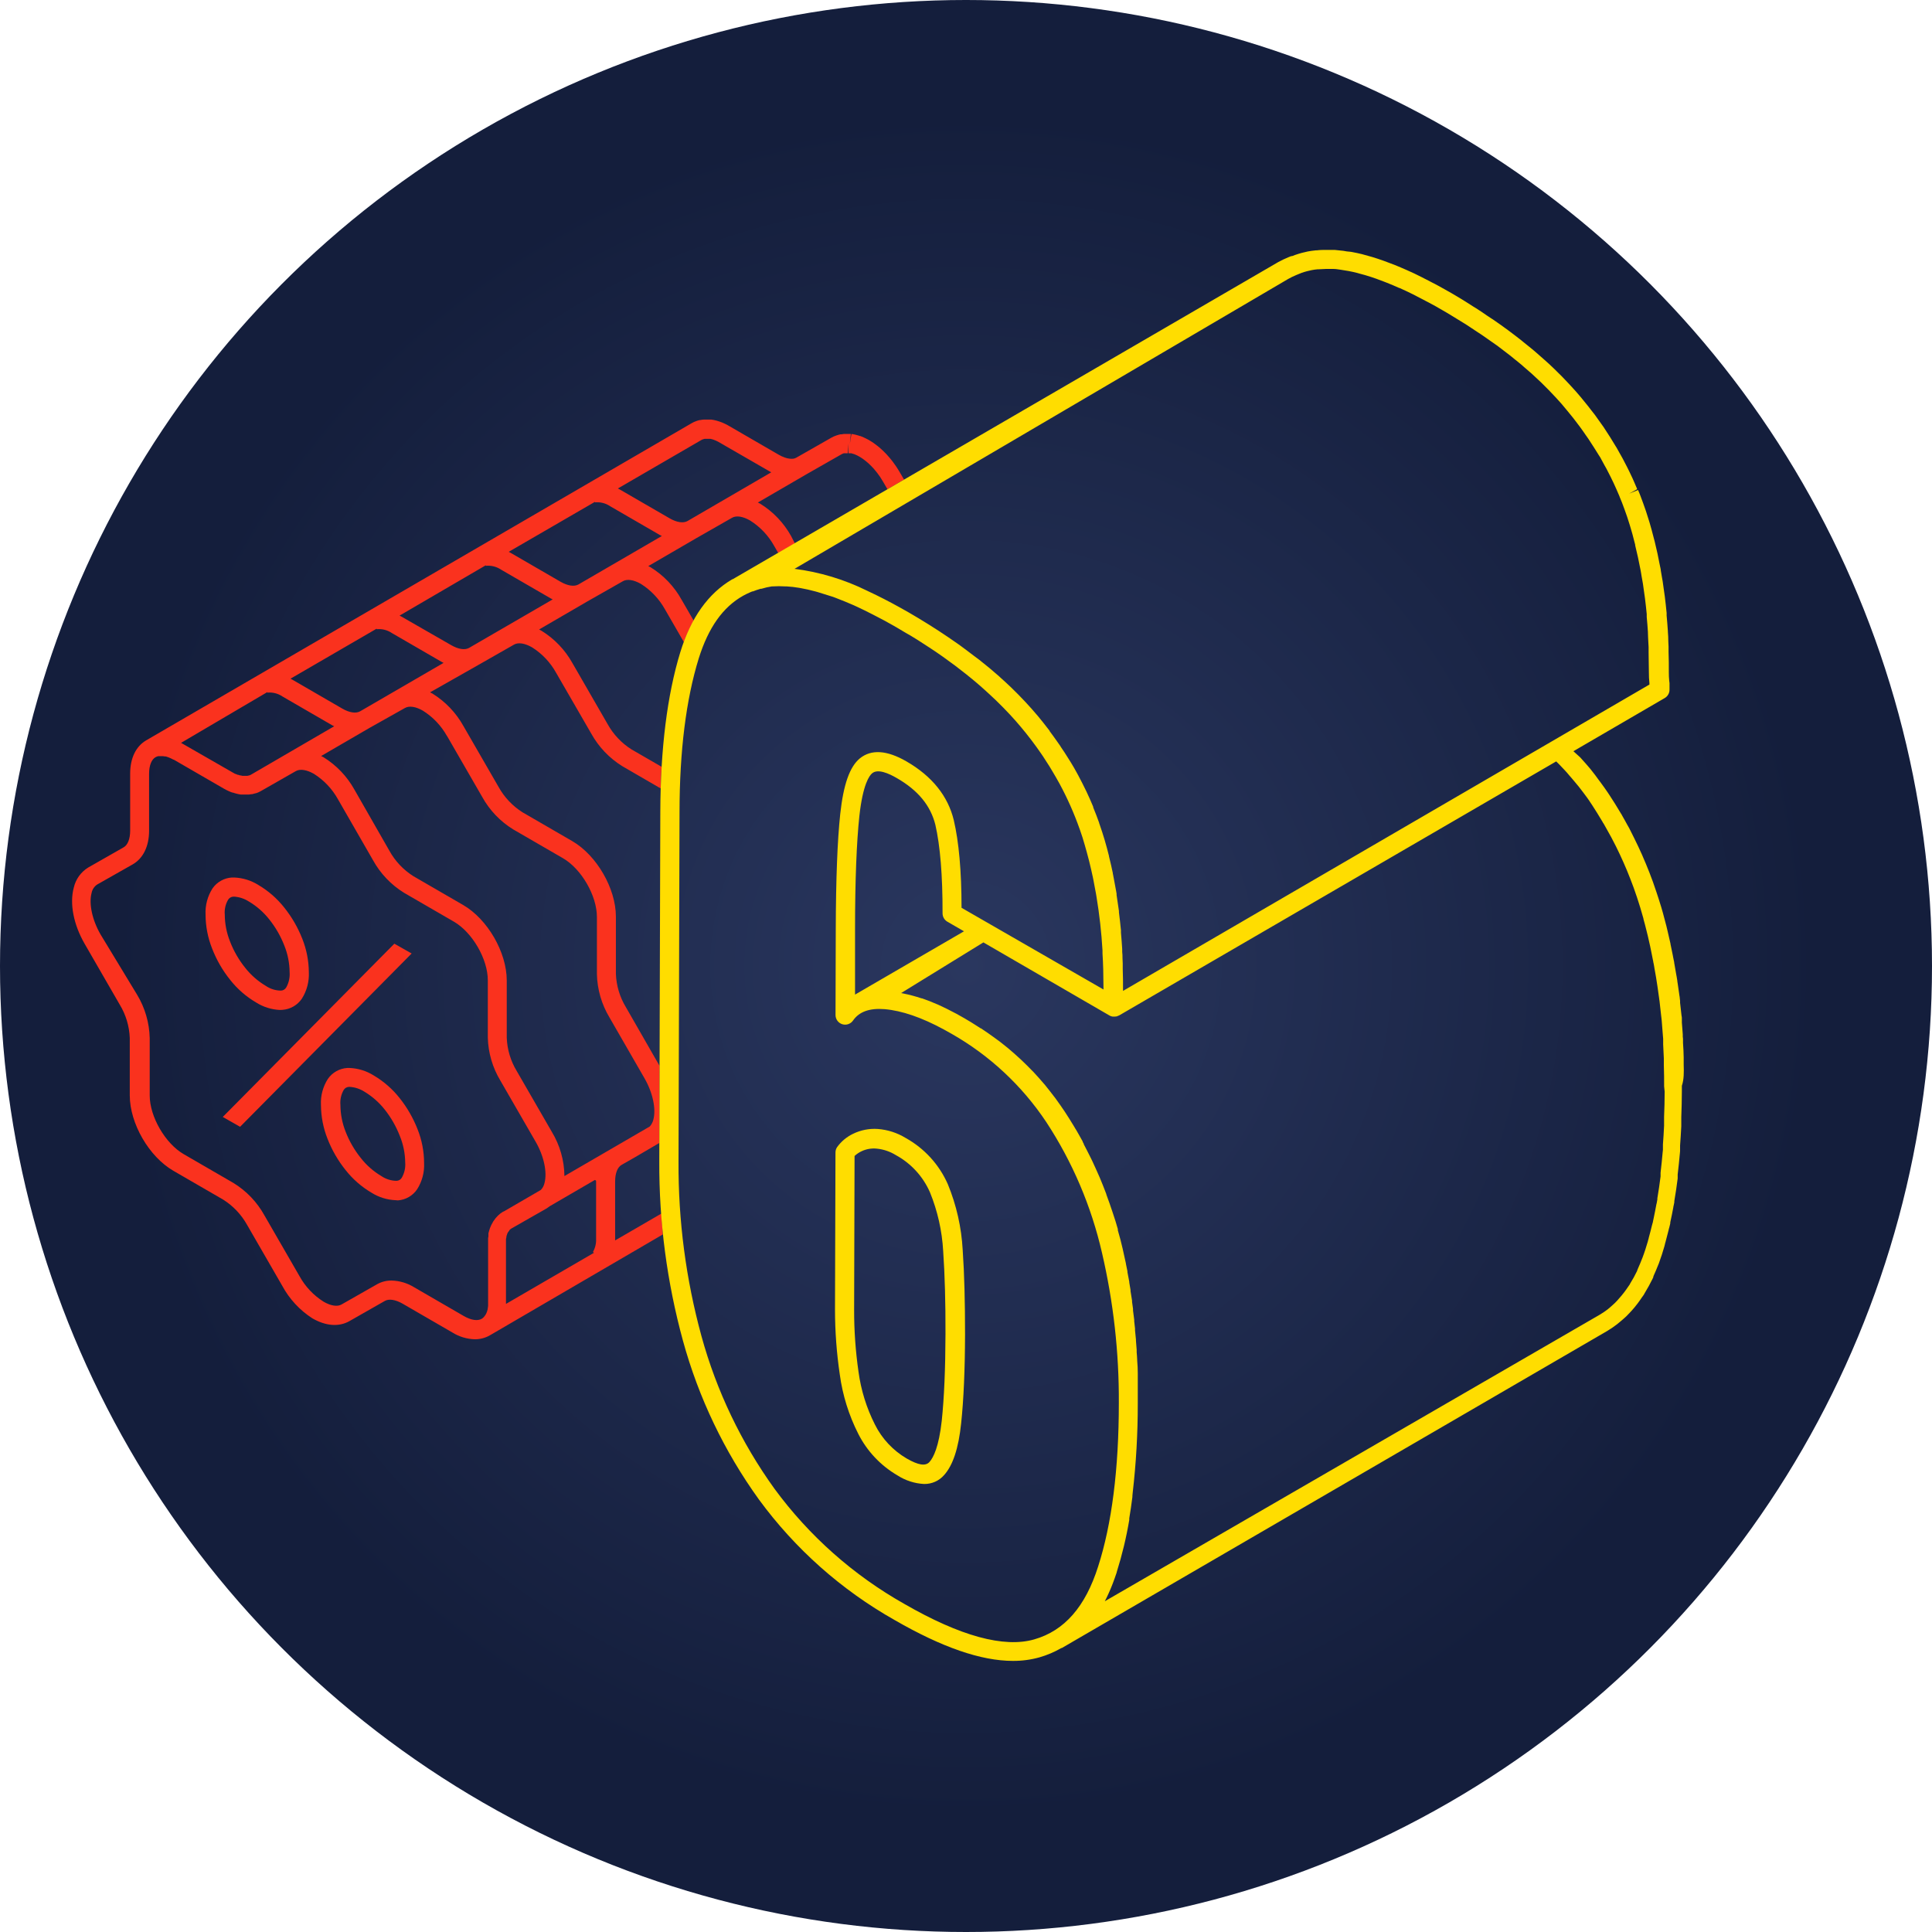
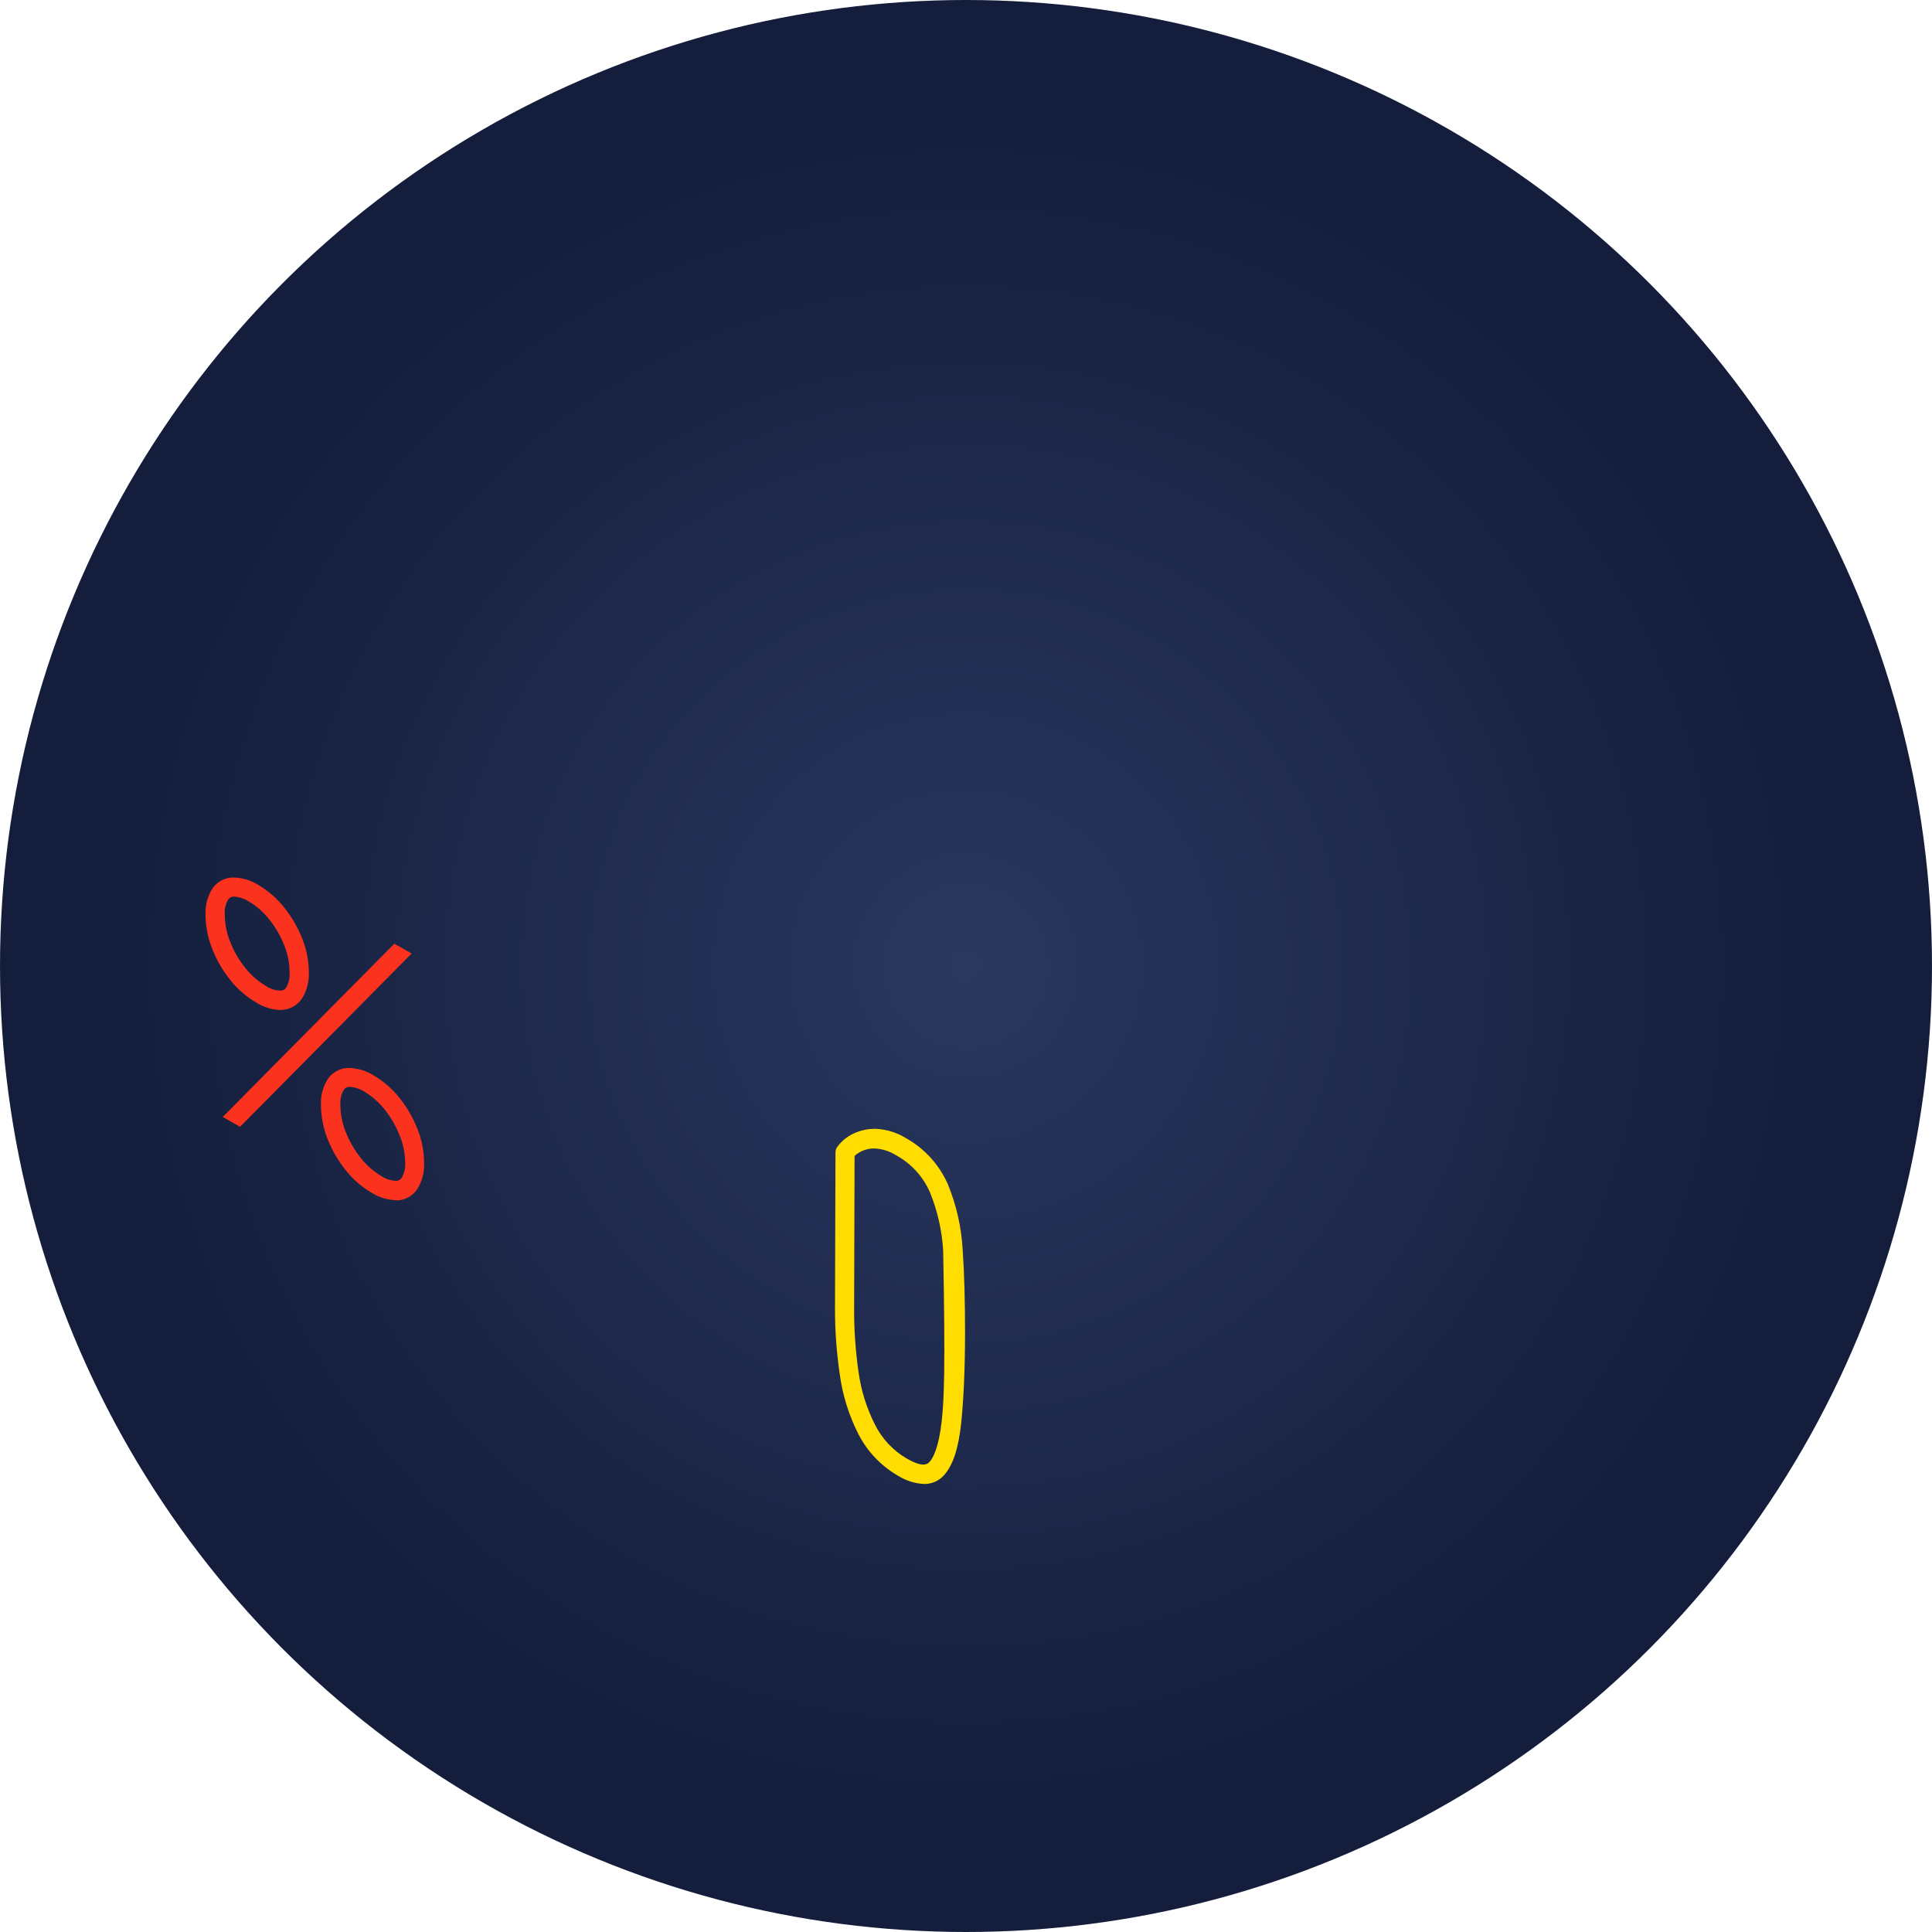
<svg xmlns="http://www.w3.org/2000/svg" width="402" height="402" viewBox="0 0 402 402" fill="none">
  <circle cx="201" cy="201" r="201" fill="url(#paint0_radial_474_5)" />
-   <path d="M137.622 252.509L127.992 258.099C127.992 257.989 127.992 257.879 127.992 257.759V245.839C127.992 244.129 128.492 242.839 129.362 242.369L132.062 240.829L137.182 237.829L137.232 221.769L130.232 209.569C128.961 207.474 128.245 205.089 128.152 202.639V190.729C128.152 184.869 124.152 177.969 119.082 175.019L108.722 169.019C106.635 167.698 104.916 165.871 103.722 163.709L96.422 151.059C94.884 148.295 92.663 145.971 89.972 144.309L89.482 144.059L99.622 138.309L106.972 134.119C107.852 133.619 109.212 133.839 110.712 134.699C112.799 136.012 114.519 137.832 115.712 139.989L123.022 152.639C124.556 155.408 126.773 157.739 129.462 159.409L137.462 164.049C137.512 162.519 137.582 161.049 137.662 159.549L131.412 155.939C129.325 154.623 127.605 152.799 126.412 150.639L119.112 137.979C117.574 135.218 115.353 132.897 112.662 131.239C112.502 131.139 112.342 131.069 112.172 130.979L122.272 125.109L129.622 120.929C130.502 120.429 131.862 120.639 133.362 121.499C135.447 122.815 137.166 124.634 138.362 126.789L142.302 133.609C142.867 132.074 143.552 130.586 144.352 129.159L141.822 124.789C140.291 122.023 138.073 119.699 135.382 118.039L134.892 117.789L144.992 111.919L152.332 107.729C153.212 107.229 154.582 107.439 156.082 108.309C158.166 109.621 159.886 111.437 161.082 113.589L161.942 115.089L165.402 113.089L164.622 111.559C163.088 108.796 160.871 106.471 158.182 104.809L157.692 104.559L167.792 98.689L175.142 94.499L175.452 94.359L175.622 94.309H175.732H175.922H176.402L176.542 92.309V94.309H176.622H176.852H177.102L177.342 94.379L177.552 94.449H177.602L177.822 94.529L178.072 94.639C178.165 94.672 178.255 94.713 178.342 94.759L178.602 94.899L178.872 95.049L179.152 95.219L179.442 95.409L179.732 95.619L180.032 95.849L180.122 95.919L180.352 96.109L180.672 96.379L180.982 96.679L181.282 96.969C181.31 97.007 181.344 97.041 181.382 97.069L181.482 97.189L181.582 97.279L181.862 97.589C181.952 97.699 182.042 97.799 182.122 97.909C182.202 98.019 182.312 98.139 182.402 98.249L182.622 98.529L182.702 98.649C182.842 98.829 182.982 99.019 183.112 99.209C183.332 99.549 183.552 99.889 183.732 100.209L183.792 100.309L184.652 101.799L188.112 99.799L187.212 98.249C186.962 97.819 186.692 97.399 186.422 96.989L185.912 96.279L185.852 96.189L185.552 95.799L185.212 95.379C185.092 95.239 184.982 95.099 184.862 94.979C184.742 94.859 184.632 94.709 184.522 94.589L184.382 94.439L184.262 94.319L184.152 94.209C184.025 94.069 183.895 93.939 183.762 93.819L183.352 93.439L182.942 93.079L182.612 92.809L182.522 92.739L182.112 92.429L181.712 92.139L181.302 91.869L180.942 91.649L180.812 91.569L180.512 91.409L180.122 91.209L179.722 91.019L179.322 90.849L178.982 90.719H178.912L178.512 90.589L178.072 90.469L177.632 90.369L177.162 90.299L176.842 92.299L177.032 90.299H176.932H176.672C176.506 90.289 176.339 90.289 176.172 90.299C175.972 90.299 175.762 90.299 175.562 90.299L175.112 90.369H175.062H174.892C174.61 90.426 174.333 90.503 174.062 90.599C173.715 90.709 173.38 90.853 173.062 91.029L165.712 95.219C165.528 95.323 165.329 95.397 165.122 95.439C164.847 95.475 164.568 95.475 164.292 95.439C163.95 95.4 163.615 95.319 163.292 95.199C162.862 95.047 162.447 94.856 162.052 94.629L151.692 88.629L151.392 88.459L150.992 88.249L150.582 88.059L150.192 87.889L149.802 87.749L149.372 87.609C149.235 87.56 149.095 87.52 148.952 87.489L148.522 87.389L148.022 87.309H147.742H147.542C147.376 87.299 147.209 87.299 147.042 87.309C146.832 87.294 146.622 87.294 146.412 87.309C146.182 87.309 145.962 87.359 145.742 87.399H145.622C145.373 87.449 145.129 87.52 144.892 87.609C144.543 87.727 144.208 87.881 143.892 88.069L30.382 154.069C28.262 155.329 27.092 157.769 27.082 160.939V172.849C27.082 174.559 26.572 175.849 25.702 176.319L18.352 180.509C17.598 180.972 16.944 181.581 16.428 182.301C15.913 183.02 15.547 183.836 15.352 184.699C14.452 188.019 15.302 192.389 17.622 196.399L24.922 209.049C26.194 211.145 26.909 213.53 27.002 215.979V227.909C27.002 233.769 31.002 240.669 36.072 243.609L46.432 249.609C48.518 250.923 50.238 252.742 51.432 254.899L58.732 267.549C60.214 270.295 62.368 272.621 64.992 274.309C67.792 275.929 70.532 276.129 72.712 274.889L80.062 270.699C80.932 270.199 82.292 270.409 83.802 271.279L94.162 277.279C95.559 278.145 97.16 278.624 98.802 278.669C99.892 278.676 100.964 278.397 101.912 277.859L137.912 256.859C137.832 255.449 137.712 253.979 137.622 252.509ZM93.022 153.149L100.322 165.799C101.851 168.575 104.073 170.908 106.772 172.569L117.132 178.569C120.982 180.789 124.212 186.389 124.202 190.799V202.699C124.278 205.875 125.177 208.976 126.812 211.699L134.072 224.309C135.822 227.309 136.552 230.749 135.942 232.989C135.815 233.515 135.557 234 135.192 234.399L117.442 244.709C117.409 241.463 116.504 238.286 114.822 235.509L107.522 222.859C106.249 220.761 105.533 218.372 105.442 215.919V204.009C105.442 198.149 101.442 191.249 96.372 188.309L86.012 182.309C83.922 180.991 82.202 179.164 81.012 176.999L73.752 164.309C72.218 161.545 70.001 159.221 67.312 157.559L66.822 157.309L76.922 151.439L84.272 147.309C85.152 146.809 86.522 147.019 88.012 147.889C90.092 149.194 91.808 151.004 93.002 153.149H93.022ZM145.932 91.559C146.032 91.498 146.14 91.451 146.252 91.419C146.371 91.369 146.495 91.332 146.622 91.309H146.832H147.542H147.782L148.012 91.359L148.252 91.419L148.492 91.499L148.742 91.599L148.992 91.699L149.242 91.819L149.512 91.959L160.092 98.059C160.212 98.139 160.342 98.209 160.472 98.279L143.062 108.409C142.182 108.909 140.822 108.709 139.332 107.849L128.962 101.849C128.832 101.769 128.692 101.709 128.562 101.639L145.932 91.559ZM123.792 104.419V104.529C124.907 104.418 126.025 104.701 126.952 105.329L137.312 111.329C137.442 111.409 137.572 111.459 137.712 111.529L120.362 121.609C119.482 122.109 118.112 121.899 116.622 121.039L106.262 115.039L105.852 114.819L123.792 104.419ZM101.082 117.619V117.729C102.195 117.62 103.312 117.899 104.242 118.519L114.602 124.519L115.002 124.719L97.622 134.799C96.742 135.309 95.372 135.099 93.882 134.239L83.552 128.309L83.142 128.089L101.082 117.619ZM78.372 130.809V130.929C79.486 130.809 80.606 131.089 81.532 131.719L91.892 137.719C92.022 137.799 92.162 137.859 92.292 137.929L74.942 147.999C74.062 148.499 72.702 148.299 71.202 147.429L60.842 141.429C60.712 141.349 60.572 141.289 60.442 141.219L78.372 130.809ZM55.622 144.009V144.119C56.733 144.007 57.849 144.29 58.772 144.919L69.132 150.919L69.532 151.119L52.172 161.219C52.063 161.276 51.949 161.323 51.832 161.359H51.762L51.482 161.429H51.372C51.259 161.44 51.145 161.44 51.032 161.429H50.912H50.572H50.442L50.092 161.349H49.962L49.572 161.219H49.462L49.022 161.029H48.952C48.8 160.959 48.653 160.879 48.512 160.789L38.062 154.789L37.672 154.569L55.622 144.009ZM104.712 252.089C103.905 252.578 103.221 253.245 102.712 254.039L102.642 254.129C102.492 254.372 102.355 254.622 102.232 254.879C102.205 254.931 102.181 254.984 102.162 255.039L101.952 255.529C101.879 255.716 101.819 255.906 101.772 256.099C101.716 256.27 101.669 256.444 101.632 256.619V256.769V256.829V256.979C101.632 256.979 101.632 257.089 101.632 257.109C101.632 257.129 101.632 257.429 101.562 257.599V257.829V257.889C101.558 257.946 101.558 258.003 101.562 258.059C101.553 258.212 101.553 258.366 101.562 258.519C101.562 258.679 101.562 258.829 101.562 259.019V270.939C101.562 271.169 101.562 271.399 101.562 271.619C101.562 271.619 101.562 271.679 101.562 271.709C101.562 271.899 101.512 272.089 101.482 272.269C101.477 272.306 101.477 272.343 101.482 272.379C101.416 272.685 101.318 272.983 101.192 273.269C101.175 273.319 101.151 273.366 101.122 273.409C101.033 273.572 100.929 273.726 100.812 273.869L100.692 274.029C100.614 274.111 100.53 274.188 100.442 274.259C100.383 274.311 100.319 274.358 100.252 274.399C99.372 274.909 98.012 274.699 96.502 273.829L86.142 267.829C84.737 266.967 83.13 266.491 81.482 266.449C80.41 266.434 79.353 266.707 78.422 267.239L71.062 271.429C70.192 271.929 68.822 271.719 67.332 270.849C65.246 269.536 63.526 267.716 62.332 265.559L55.032 252.909C53.503 250.136 51.281 247.807 48.582 246.149L38.222 240.149C34.382 237.929 31.142 232.329 31.152 227.919V215.999C31.076 212.824 30.177 209.722 28.542 206.999L20.932 194.449C19.192 191.449 18.452 188.029 19.062 185.789C19.129 185.434 19.268 185.096 19.469 184.795C19.67 184.494 19.929 184.237 20.232 184.039L27.622 179.849C29.772 178.619 31.012 176.099 31.022 172.909V160.999C31.022 159.299 31.522 157.999 32.392 157.539C32.559 157.449 32.737 157.381 32.922 157.339H33.092H33.222H33.522H33.622H33.922L34.232 157.389H34.422C34.532 157.389 34.632 157.449 34.742 157.479L34.962 157.549L35.382 157.719L35.562 157.799L36.092 158.069H36.162L46.532 164.069L46.832 164.229L47.222 164.439L47.612 164.619L48.002 164.789L48.372 164.919H48.462L48.802 165.029L49.232 165.149L49.672 165.249L50.132 165.329H50.342H50.462H50.632H51.742L52.322 165.249H52.412H52.472C52.547 165.235 52.62 165.215 52.692 165.189C52.886 165.153 53.076 165.103 53.262 165.039H53.322C53.638 164.932 53.942 164.794 54.232 164.629L61.572 160.439C62.452 159.949 63.822 160.159 65.322 161.019C67.407 162.335 69.126 164.154 70.322 166.309L77.622 178.999C79.154 181.773 81.375 184.105 84.072 185.769L94.432 191.769C98.282 193.989 101.522 199.589 101.502 203.999V215.909C101.586 219.069 102.489 222.153 104.122 224.859L111.422 237.509C113.172 240.509 113.902 243.939 113.292 246.179C113.172 246.708 112.913 247.194 112.542 247.589L104.782 252.099L104.712 252.089ZM124.032 245.829V257.749C124.079 258.716 123.85 259.677 123.372 260.519L123.602 260.669L105.282 271.309V270.979V259.059C105.282 258.859 105.282 258.679 105.282 258.489C105.278 258.466 105.278 258.442 105.282 258.419C105.282 258.259 105.282 258.099 105.282 257.949C105.282 257.799 105.282 257.869 105.282 257.819L105.372 257.419V257.279C105.372 257.149 105.452 257.029 105.502 256.909C105.5 256.876 105.5 256.843 105.502 256.809C105.531 256.726 105.568 256.645 105.612 256.569C105.649 256.489 105.692 256.412 105.742 256.339L105.912 256.139L105.972 256.049V255.989C106.104 255.838 106.259 255.71 106.432 255.609L113.762 251.429C113.973 251.294 114.177 251.147 114.372 250.989L123.762 245.529C124.042 245.599 124.032 245.709 124.032 245.829Z" fill="#FA321E" />
  <path d="M58.272 210.149C56.497 210.073 54.773 209.531 53.272 208.579C51.206 207.367 49.385 205.78 47.902 203.899C46.315 201.927 45.044 199.721 44.132 197.359C43.24 195.115 42.779 192.724 42.772 190.309C42.678 188.383 43.185 186.475 44.222 184.849C44.677 184.197 45.273 183.655 45.965 183.264C46.657 182.873 47.429 182.642 48.222 182.589C48.399 182.58 48.575 182.58 48.752 182.589C50.526 182.66 52.249 183.194 53.752 184.139C55.825 185.358 57.653 186.951 59.142 188.839C60.71 190.795 61.974 192.976 62.892 195.309C63.781 197.537 64.246 199.911 64.262 202.309C64.351 204.244 63.845 206.16 62.812 207.799C62.361 208.46 61.768 209.012 61.076 209.414C60.383 209.815 59.61 210.056 58.812 210.119L58.272 210.149ZM48.762 186.569H48.562C48.343 186.577 48.129 186.638 47.938 186.748C47.748 186.858 47.588 187.013 47.472 187.199C46.917 188.14 46.673 189.232 46.772 190.319C46.782 192.239 47.156 194.139 47.872 195.919C48.633 197.892 49.695 199.734 51.022 201.379C52.201 202.876 53.645 204.144 55.282 205.119C56.218 205.763 57.326 206.111 58.462 206.119C58.684 206.11 58.899 206.046 59.09 205.933C59.28 205.819 59.439 205.66 59.552 205.469C60.1 204.5 60.347 203.389 60.262 202.279C60.245 200.383 59.872 198.507 59.162 196.749C58.4 194.788 57.345 192.954 56.032 191.309C54.853 189.809 53.405 188.541 51.762 187.569C50.86 186.993 49.829 186.649 48.762 186.569Z" fill="#FA321E" />
  <path d="M82.282 249.729C80.507 249.65 78.784 249.109 77.282 248.159C75.222 246.944 73.404 245.357 71.922 243.479C70.336 241.505 69.061 239.299 68.142 236.939C67.261 234.71 66.799 232.336 66.782 229.939C66.679 228.012 67.186 226.101 68.232 224.479C68.687 223.827 69.283 223.285 69.975 222.894C70.667 222.503 71.439 222.272 72.232 222.219C72.405 222.21 72.579 222.21 72.752 222.219C74.525 222.292 76.249 222.826 77.752 223.769C79.823 224.99 81.65 226.584 83.142 228.469C84.708 230.432 85.969 232.62 86.882 234.959C87.773 237.186 88.235 239.561 88.242 241.959C88.341 243.894 87.838 245.812 86.802 247.449C86.355 248.113 85.762 248.667 85.069 249.069C84.376 249.471 83.601 249.71 82.802 249.769L82.282 249.729ZM72.762 226.149H72.622C72.401 226.155 72.185 226.216 71.993 226.326C71.801 226.436 71.639 226.591 71.522 226.779C70.979 227.724 70.738 228.813 70.832 229.899C70.843 231.817 71.213 233.717 71.922 235.499C72.69 237.47 73.756 239.311 75.082 240.959C76.255 242.458 77.696 243.726 79.332 244.699C80.269 245.34 81.376 245.688 82.512 245.699C82.734 245.692 82.95 245.629 83.141 245.515C83.332 245.401 83.49 245.241 83.602 245.049C84.156 244.082 84.404 242.97 84.312 241.859C84.29 239.953 83.903 238.069 83.172 236.309C82.407 234.346 81.352 232.509 80.042 230.859C78.857 229.364 77.41 228.097 75.772 227.119C74.865 226.551 73.83 226.218 72.762 226.149Z" fill="#FA321E" />
-   <path d="M197.222 246.409C195.426 242.326 192.342 238.944 188.442 236.779C186.678 235.702 184.683 235.061 182.622 234.909C180.861 234.792 179.099 235.136 177.512 235.909C176.193 236.539 175.052 237.487 174.192 238.669C173.964 239.002 173.842 239.396 173.842 239.799L173.742 272.529C173.747 277.044 174.081 281.553 174.742 286.019C175.323 290.304 176.618 294.462 178.572 298.319C180.403 301.942 183.244 304.957 186.752 306.999C188.406 308.063 190.308 308.677 192.272 308.779C193.062 308.794 193.847 308.635 194.569 308.314C195.291 307.992 195.934 307.516 196.452 306.919C198.252 304.919 199.452 301.389 199.992 296.139C200.512 291.259 200.782 285.029 200.802 277.639C200.802 271.009 200.662 265.099 200.312 260.079C200.055 255.382 199.01 250.761 197.222 246.409ZM195.952 295.649C195.352 301.039 194.232 303.269 193.402 304.199C192.572 305.129 191.032 304.839 188.682 303.489C185.83 301.829 183.526 299.372 182.052 296.419C180.304 292.97 179.148 289.251 178.632 285.419C178.016 281.15 177.712 276.842 177.722 272.529L177.812 240.529C178.253 240.12 178.756 239.782 179.302 239.529C180.27 239.08 181.34 238.897 182.402 238.999C183.821 239.136 185.19 239.598 186.402 240.349C189.562 242.07 192.06 244.793 193.502 248.089C195.088 251.982 196.018 256.112 196.252 260.309C196.592 265.229 196.752 271.039 196.732 277.579C196.712 284.819 196.452 290.909 195.952 295.649Z" fill="#FFDD00" />
-   <path d="M350.332 221.48V221.16V220.51V220.02C350.332 219.02 350.252 218.02 350.192 217.02V216.41C350.192 216.18 350.192 215.96 350.142 215.73V215.23C350.082 214.41 350.022 213.58 349.952 212.76V212.43C349.952 212.27 349.952 212.1 349.952 211.95C349.952 211.8 349.952 211.52 349.882 211.31L349.832 210.87C349.752 210.13 349.672 209.39 349.582 208.65V208.26L349.522 207.72C349.522 207.53 349.472 207.33 349.442 207.14L349.382 206.7C349.282 206.02 349.192 205.34 349.092 204.7L349.022 204.26C349.022 204.08 348.972 203.9 348.952 203.72C348.932 203.54 348.882 203.33 348.852 203.14L348.772 202.71C348.672 202.07 348.562 201.43 348.442 200.8L348.372 200.41C348.372 200.21 348.312 200.01 348.272 199.82C348.232 199.63 348.192 199.4 348.142 199.18L348.062 198.75C347.942 198.15 347.822 197.55 347.692 196.95L347.612 196.57C347.612 196.39 347.542 196.22 347.512 196.04C347.352 195.31 347.182 194.59 347.012 193.86C346.922 193.47 346.822 193.07 346.732 192.68C346.512 191.82 346.292 190.97 346.032 190.04L345.962 189.79C345.762 189.1 345.572 188.41 345.362 187.79C345.282 187.52 345.192 187.26 345.112 186.99L344.642 185.56C344.412 184.86 344.172 184.16 343.922 183.47L343.192 181.53C342.952 180.92 342.702 180.31 342.452 179.7L341.942 178.51L341.702 177.94C341.442 177.36 341.172 176.77 340.902 176.19L340.032 174.39C339.692 173.71 339.342 173.03 339.032 172.39L338.922 172.19C338.812 172 338.712 171.81 338.602 171.63L338.192 170.88C337.942 170.43 337.692 169.98 337.432 169.53C337.432 169.45 337.332 169.37 337.282 169.29L337.222 169.18C336.392 167.79 335.642 166.57 334.902 165.46L334.552 164.93C334.062 164.21 333.552 163.49 333.032 162.79L332.662 162.3L331.932 161.3C331.592 160.87 331.242 160.44 330.932 160.02L330.362 159.35L329.882 158.8C329.522 158.38 329.162 157.98 328.792 157.58L327.382 156.31L346.382 145.25C346.684 145.075 346.936 144.825 347.111 144.523C347.287 144.221 347.38 143.879 347.382 143.53V143.13C347.382 142.98 347.382 142.83 347.382 142.66C347.382 142.49 347.382 142.31 347.382 142.13L347.322 141.65C347.266 141.082 347.239 140.511 347.242 139.94C347.242 138.51 347.242 137.05 347.182 135.61V135.51C347.182 135.16 347.182 134.81 347.182 134.51L347.132 133.45C347.132 132.783 347.102 132.117 347.042 131.45C347.042 131.45 347.042 131.35 347.042 131.33C346.972 130.23 346.882 129.16 346.782 128.08V127.65C346.787 127.613 346.787 127.577 346.782 127.54C346.672 126.38 346.542 125.23 346.402 124.1L346.162 122.41C346.092 121.91 346.032 121.41 345.952 120.91L345.832 120.25C345.782 119.9 345.712 119.55 345.642 119.13L345.572 118.71C345.572 118.46 345.482 118.2 345.442 117.95L345.262 117.09L344.882 115.18C344.682 114.3 344.482 113.44 344.282 112.6L344.142 112.08C343.972 111.43 343.812 110.78 343.632 110.14C343.502 109.69 343.382 109.24 343.252 108.8L343.022 108.06C342.852 107.48 342.662 106.9 342.472 106.33L341.902 104.71C341.722 104.19 341.532 103.71 341.332 103.17C341.132 102.63 341.002 102.35 340.832 101.95L338.982 102.71L340.622 101.81V101.68C340.422 101.21 340.222 100.73 340.012 100.26C339.802 99.79 339.582 99.26 339.362 98.84L339.032 98.14L338.622 97.31C338.342 96.75 338.052 96.19 337.752 95.63L337.602 95.35C337.522 95.19 337.432 95.04 337.342 94.88L336.962 94.21C336.772 93.85 336.582 93.5 336.372 93.15C336.309 93.036 336.239 92.925 336.162 92.82L336.072 92.67C335.392 91.53 334.692 90.42 333.982 89.35L333.912 89.25L333.762 89.01L333.672 88.87L333.412 88.51L333.232 88.26C332.802 87.64 332.372 87.02 331.912 86.4L330.912 85.12L330.482 84.56C330.042 84.01 329.592 83.45 329.142 82.91L328.992 82.72C328.632 82.3 328.272 81.87 327.902 81.45C327.532 81.03 327.002 80.45 326.562 79.98L326.242 79.64C325.842 79.21 325.442 78.79 325.022 78.36C324.602 77.93 324.312 77.65 323.952 77.3L323.292 76.65C322.652 76.03 321.992 75.42 321.292 74.81L319.722 73.43L319.062 72.86L318.242 72.19L317.522 71.61C317.342 71.46 317.152 71.3 316.962 71.16L316.552 70.82C315.692 70.14 314.802 69.46 313.872 68.77L313.752 68.68C312.752 67.94 311.692 67.19 310.612 66.45L310.322 66.27C310.022 66.06 309.712 65.86 309.402 65.66L308.402 64.97L307.102 64.12L306.632 63.84C306.122 63.51 305.632 63.19 305.072 62.84L304.072 62.22L303.072 61.62L302.072 61.03C301.072 60.45 300.072 59.91 299.142 59.39L298.422 59.01L297.972 58.78L296.742 58.14L296.362 57.95C296.162 57.84 295.962 57.73 295.762 57.64C294.762 57.14 293.762 56.64 292.812 56.24C291.912 55.84 291.022 55.46 290.152 55.11L289.352 54.81L288.082 54.33L287.722 54.2C286.962 53.93 286.222 53.69 285.502 53.47L285.072 53.35L283.992 53.05L283.422 52.89C282.752 52.73 282.092 52.58 281.422 52.46L281.102 52.4L280.222 52.31C279.992 52.26 279.752 52.22 279.522 52.19C278.902 52.11 278.292 52.05 277.702 52H277.392H276.752H275.892C275.262 52 274.642 52 274.022 52.09H273.912H273.792C273.132 52.16 272.582 52.23 272.092 52.33C271.602 52.43 271.262 52.51 270.862 52.62C270.462 52.73 269.932 52.89 269.472 53.05L268.942 53.26L268.622 53.31L268.072 53.53C267.354 53.823 266.653 54.157 265.972 54.53L152.442 120.53C152.419 120.525 152.395 120.525 152.372 120.53C147.372 123.45 143.762 128.53 141.552 135.71C138.832 144.58 137.432 155.77 137.392 168.96L137.182 241.6C137.119 254.219 138.774 266.788 142.102 278.96C145.361 290.835 150.719 302.032 157.922 312.02C165.441 322.28 175.057 330.823 186.132 337.08C195.992 342.77 204.132 345.59 210.762 345.59C212.631 345.602 214.492 345.353 216.292 344.85C217.885 344.39 219.416 343.739 220.852 342.91H220.942L334.472 276.91C335.166 276.494 335.833 276.036 336.472 275.54C336.628 275.425 336.779 275.301 336.922 275.17L337.102 275.02C337.532 274.66 337.962 274.3 338.372 273.91L338.912 273.35L339.052 273.21C339.412 272.83 339.762 272.44 340.102 272.03C340.442 271.62 340.542 271.49 340.752 271.21C340.962 270.93 341.382 270.35 341.682 269.89L341.782 269.76C341.872 269.64 341.962 269.52 342.042 269.39C342.122 269.26 342.162 269.18 342.222 269.06C342.822 268.06 343.342 267.14 343.812 266.17C343.834 266.131 343.854 266.091 343.872 266.05C343.928 265.936 343.978 265.819 344.022 265.7V265.58C344.382 264.79 344.702 264.03 345.022 263.22L345.142 262.94C345.362 262.34 345.572 261.73 345.782 261.09C345.992 260.45 346.142 259.93 346.322 259.32C346.362 259.173 346.402 259.013 346.442 258.84C346.442 258.74 346.492 258.64 346.522 258.54C346.762 257.67 346.992 256.78 347.212 255.88C347.212 255.75 347.272 255.63 347.312 255.5C347.352 255.37 347.422 255.11 347.462 254.89C347.502 254.67 347.512 254.66 347.542 254.54V254.34C347.772 253.34 347.972 252.28 348.172 251.23C348.172 251.09 348.222 250.95 348.252 250.81C348.282 250.67 348.342 250.4 348.382 250.17V249.92C348.652 248.36 348.882 246.77 349.082 245.21C349.086 245.17 349.086 245.13 349.082 245.09C349.082 244.95 349.082 244.82 349.082 244.68V244.38C349.262 242.9 349.402 241.48 349.532 240.06L349.582 239.5C349.582 239.29 349.582 239.07 349.582 238.85V238.35C349.682 237.04 349.762 235.7 349.832 234.35V233.92C349.832 233.72 349.832 233.53 349.832 233.32C349.832 233.11 349.832 233 349.832 232.83V232.47C349.902 230.7 349.942 228.89 349.952 227.11V226.8C349.952 226.65 349.952 226.51 349.952 226.36V225.92C350.402 224.59 350.382 223.11 350.332 221.48ZM268.012 58.06C268.555 57.753 269.116 57.48 269.692 57.24L270.202 57.03L270.502 56.91C270.596 56.864 270.693 56.824 270.792 56.79C271.162 56.66 271.542 56.54 271.922 56.44C272.302 56.34 272.542 56.28 272.862 56.22C273.305 56.13 273.752 56.066 274.202 56.03H274.342H274.442C274.912 56.03 275.442 55.96 275.902 55.96C276.122 55.96 276.342 55.96 276.562 55.96H277.422C277.932 55.96 278.422 56.05 278.992 56.13L279.532 56.22L280.642 56.4C281.212 56.51 281.802 56.64 282.392 56.79L282.842 56.92L283.992 57.23L284.292 57.32C284.962 57.52 285.642 57.74 286.342 57.99L287.922 58.58L288.612 58.85C289.432 59.17 290.262 59.53 291.112 59.91H291.182C292.102 60.32 293.032 60.76 293.982 61.23L294.492 61.49L294.922 61.72L296.102 62.33L296.592 62.59L297.232 62.92C298.162 63.42 299.102 63.92 300.062 64.5L301.062 65.08L301.972 65.63L303.032 66.28L304.532 67.2L304.992 67.48C305.402 67.74 305.802 68.01 306.202 68.28L307.272 68.99C307.565 69.17 307.855 69.36 308.142 69.56L308.412 69.74C309.412 70.45 310.462 71.16 311.412 71.84C311.445 71.869 311.482 71.893 311.522 71.91L311.622 71.99C312.495 72.657 313.345 73.307 314.172 73.94L314.572 74.26L315.082 74.68L315.832 75.28L316.582 75.9C316.782 76.07 316.982 76.24 317.172 76.42L318.722 77.76C319.362 78.34 319.992 78.93 320.672 79.58L321.232 80.14C321.582 80.47 321.922 80.81 322.232 81.14C322.542 81.47 323.012 81.95 323.392 82.36L323.572 82.55L323.672 82.65C324.102 83.12 324.532 83.59 324.952 84.07L325.952 85.27L326.102 85.45L327.372 87.01C327.502 87.18 327.622 87.35 327.752 87.51L328.702 88.76C329.132 89.34 329.542 89.93 329.972 90.56L330.502 91.31C330.552 91.39 330.602 91.48 330.662 91.56C331.332 92.56 331.992 93.62 332.662 94.7L332.852 94.99L332.952 95.14L333.492 96.14L333.882 96.86L334.112 97.26L334.252 97.51C334.532 98.04 334.802 98.57 335.072 99.11L335.432 99.85L335.752 100.51C335.962 100.96 336.162 101.41 336.362 101.86C336.562 102.31 336.752 102.75 336.972 103.27L337.022 103.42C337.182 103.8 337.342 104.19 337.492 104.57C337.642 104.95 337.862 105.57 338.032 106.02L338.572 107.55C338.752 108.09 338.922 108.63 339.092 109.18L339.302 109.88C339.432 110.31 339.552 110.73 339.672 111.16C339.842 111.77 340.002 112.4 340.152 113.01L340.242 113.35V113.49C340.442 114.31 340.642 115.14 340.822 115.98L341.202 117.85C341.252 118.11 341.312 118.37 341.362 118.64L341.482 119.32L341.562 119.84L341.742 120.84L341.852 121.47C341.922 121.94 341.992 122.47 342.052 122.89L342.282 124.53C342.422 125.63 342.542 126.74 342.642 127.78C342.647 127.813 342.647 127.847 342.642 127.88V128.39C342.742 129.39 342.822 130.46 342.892 131.52C342.892 131.52 342.892 131.65 342.892 131.66C342.892 132.28 342.952 132.91 342.972 133.53L343.032 134.64C343.032 134.96 343.032 135.27 343.032 135.64V135.74C343.032 137.14 343.092 138.56 343.092 139.95C343.085 140.675 343.122 141.4 343.202 142.12C343.202 142.23 343.202 142.33 343.202 142.44L233.672 206.18C233.672 206.1 233.672 206.02 233.672 205.94C233.672 204.49 233.672 203.05 233.612 201.63C233.612 201.25 233.612 200.86 233.612 200.48L233.562 199.31C233.562 198.89 233.562 198.49 233.502 198.08C233.502 197.91 233.502 197.73 233.502 197.56C233.497 197.527 233.497 197.493 233.502 197.46C233.432 196.31 233.342 195.19 233.242 194.07V193.55C233.122 192.29 232.972 191.05 232.822 189.82V189.62C232.822 189.62 232.822 189.62 232.822 189.57L232.722 188.88C232.602 187.99 232.472 187.1 232.332 186.23V185.97L232.242 185.42L232.182 185.11C232.042 184.28 231.882 183.45 231.722 182.63L231.662 182.33C231.662 182.15 231.582 181.97 231.552 181.79V181.68C231.322 180.59 231.082 179.5 230.812 178.44L230.752 178.19V178.11C230.472 177 230.182 175.9 229.862 174.82C229.542 173.74 229.202 172.68 228.792 171.51L228.702 171.26V171.2C228.312 170.11 227.902 169.03 227.472 168V167.88C227.032 166.82 226.552 165.74 226.042 164.66L225.912 164.4C225.442 163.4 224.912 162.4 224.422 161.47C224.422 161.41 224.352 161.35 224.322 161.28L224.172 161L224.012 160.71C223.652 160.043 223.282 159.403 222.902 158.79L222.752 158.54L222.122 157.54C221.692 156.85 221.252 156.16 220.812 155.54L220.702 155.36L220.502 155.05L220.252 154.7L220.092 154.47C219.542 153.69 218.982 152.9 218.402 152.13V152.07L218.062 151.63C217.292 150.63 216.602 149.76 215.932 148.96C214.218 146.93 212.402 144.987 210.492 143.14L210.412 143.06L209.122 141.85C208.872 141.62 208.622 141.39 208.362 141.17L207.772 140.62L207.682 140.55C206.529 139.53 205.329 138.53 204.082 137.55L203.932 137.42L202.592 136.42L202.512 136.36C201.952 135.92 201.402 135.5 200.842 135.09L200.722 135.01C199.722 134.24 198.562 133.45 197.292 132.58C194.679 130.807 191.922 129.08 189.022 127.4L187.242 126.4C184.975 125.14 182.802 124.027 180.722 123.06L180.412 122.91C175.669 120.567 170.57 119.03 165.322 118.36L268.012 58.06ZM215.212 341.11C208.902 342.93 199.802 340.44 188.162 333.73C177.567 327.753 168.364 319.593 161.162 309.79C154.24 300.184 149.089 289.418 145.952 278C142.723 266.179 141.118 253.974 141.182 241.72L141.392 169.08C141.392 156.28 142.762 145.49 145.392 136.99C147.392 130.62 150.392 126.32 154.662 123.94C155.143 123.675 155.637 123.434 156.142 123.22L156.532 123.06H156.652C157.092 122.89 157.652 122.68 158.262 122.51H158.372H158.432C159.148 122.288 159.88 122.121 160.622 122.01H160.722H160.882C161.668 121.959 162.456 121.959 163.242 122.01H163.622C164.527 122.062 165.429 122.166 166.322 122.32L166.702 122.39C167.622 122.55 168.612 122.78 169.652 123.06L170.152 123.2C171.152 123.5 172.252 123.85 173.352 124.2L173.982 124.44C175.292 124.93 176.482 125.44 177.642 125.94L178.382 126.28L178.532 126.35C179.372 126.74 180.302 127.2 181.382 127.75L182.562 128.36C183.612 128.91 184.502 129.36 185.342 129.86L186.492 130.51C187.162 130.9 187.812 131.3 188.492 131.7L189.492 132.27C190.002 132.58 190.492 132.89 191.022 133.21C191.792 133.69 192.532 134.21 193.272 134.67L193.772 135L194.592 135.54L195.172 135.94L196.222 136.67C197.922 137.87 199.552 139.1 201.102 140.34L201.542 140.7L201.842 140.94C202.572 141.53 203.282 142.13 203.982 142.74L204.622 143.31L205.012 143.66L205.962 144.53C206.402 144.93 206.822 145.33 207.242 145.73L207.532 146.02C208.352 146.81 209.122 147.61 209.832 148.36L210.022 148.56L210.172 148.72C210.542 149.12 210.912 149.52 211.262 149.92C211.392 150.06 211.502 150.21 211.632 150.35L212.432 151.28C213.142 152.12 213.822 152.98 214.482 153.84L214.802 154.26C215.402 155.05 215.972 155.85 216.532 156.66L217.012 157.36C217.472 158.05 217.912 158.74 218.352 159.44L218.952 160.44C219.462 161.29 219.952 162.14 220.432 163.01C222.073 166.036 223.474 169.185 224.622 172.43L224.712 172.68C225.085 173.72 225.419 174.77 225.712 175.83C226.022 176.89 226.312 177.97 226.592 179.06L226.652 179.3C226.922 180.37 227.162 181.46 227.402 182.56L227.512 183.11C227.712 184.11 227.892 185.05 228.062 186.04L228.152 186.59C228.766 190.285 229.183 194.011 229.402 197.75C229.402 197.95 229.402 198.17 229.402 198.38C229.472 199.48 229.522 200.58 229.552 201.7C229.552 203.09 229.612 204.49 229.612 205.89L200.072 188.89C200.072 181.23 199.502 175.11 198.462 170.67C197.262 165.67 193.952 161.51 188.612 158.43C184.542 156.08 181.282 155.87 178.902 157.81C176.792 159.56 175.502 163.23 174.832 169.36C174.242 174.87 173.932 182.95 173.902 193.36L173.852 211.21C173.853 211.635 173.99 212.049 174.242 212.391C174.494 212.734 174.849 212.987 175.254 213.114C175.66 213.241 176.096 213.235 176.498 213.098C176.901 212.961 177.249 212.699 177.492 212.35C178.772 210.5 180.932 209.73 184.072 209.98C187.652 210.29 191.802 211.71 196.412 214.22C196.942 214.51 197.472 214.8 197.992 215.1C205.905 219.602 212.655 225.893 217.702 233.47C223.149 241.773 227.073 250.981 229.292 260.66C231.677 270.907 232.855 281.399 232.802 291.92C232.802 305.72 231.322 317.16 228.502 325.92C225.852 334.31 221.492 339.31 215.212 341.11ZM177.912 206.95V193.4C177.912 183.11 178.242 175.17 178.812 169.8C179.542 163.15 180.912 161.36 181.462 160.91C182.632 159.91 184.912 160.91 186.622 161.91C191.032 164.45 193.622 167.62 194.622 171.6C195.622 175.95 196.142 182.16 196.122 190.05C196.122 190.401 196.215 190.745 196.391 191.049C196.566 191.352 196.818 191.605 197.122 191.78L200.582 193.78L177.912 206.95ZM346.372 227.14C346.372 228.89 346.322 230.66 346.252 232.4V233.23C346.252 233.39 346.252 233.55 346.252 233.71C346.252 233.87 346.252 234.05 346.252 234.23C346.192 235.56 346.112 236.87 346.012 238.14V238.72C346.012 238.91 346.012 239.1 346.012 239.27L345.952 239.81C345.832 241.19 345.692 242.56 345.522 244C345.522 244.13 345.522 244.26 345.522 244.39V244.66C345.527 244.703 345.527 244.747 345.522 244.79C345.332 246.3 345.112 247.79 344.852 249.35V249.59L344.762 250.08C344.762 250.25 344.682 250.41 344.652 250.59C344.472 251.59 344.272 252.59 344.062 253.59L343.952 254.11C343.952 254.26 343.882 254.41 343.842 254.56C343.802 254.71 343.752 254.88 343.712 255.04C343.502 255.9 343.292 256.74 343.062 257.56C343.062 257.7 342.992 257.84 342.952 257.99C342.912 258.14 342.902 258.21 342.872 258.31L342.362 259.97C342.172 260.54 341.982 261.11 341.752 261.71L341.652 261.95C341.392 262.63 341.112 263.3 340.792 264.01C340.792 264.11 340.702 264.21 340.662 264.31V264.41L340.612 264.5C340.192 265.38 339.721 266.234 339.202 267.06L339.052 267.35C339.022 267.396 338.988 267.439 338.952 267.48C338.882 267.58 338.812 267.67 338.752 267.77C338.492 268.15 338.232 268.53 337.952 268.89C337.672 269.25 337.602 269.35 337.412 269.57C337.222 269.79 336.832 270.24 336.542 270.57L336.392 270.73L335.982 271.15C335.652 271.47 335.302 271.76 334.982 272.05L334.742 272.25L334.482 272.47C333.957 272.869 333.41 273.236 332.842 273.57L229.882 333.18L230.242 332.47C230.887 331.141 231.455 329.775 231.942 328.38L232.362 327.17C232.362 327.17 232.362 327.17 232.362 327.11C233.482 323.555 234.354 319.926 234.972 316.25C234.972 316.16 234.972 316.08 234.972 315.99C234.972 315.9 234.972 315.94 234.972 315.92C235.212 314.48 235.432 313 235.622 311.48C235.622 311.41 235.622 311.34 235.622 311.27L235.682 310.63C236.396 304.463 236.75 298.259 236.742 292.05V291.97C236.742 290.78 236.742 289.54 236.742 288.2C236.742 287.98 236.742 287.77 236.742 287.56V287.46V286.52V285.99C236.747 285.913 236.747 285.837 236.742 285.76C236.742 284.88 236.702 284 236.622 283.12V282.99C236.622 282.45 236.542 281.92 236.512 281.38V281.21C236.512 281.09 236.512 280.97 236.512 280.86L236.362 278.97C236.357 278.89 236.357 278.81 236.362 278.73C236.302 278.1 236.242 277.47 236.172 276.84C236.172 276.71 236.172 276.58 236.172 276.45C236.122 275.94 236.062 275.45 236.002 274.93V274.62C235.922 273.97 235.842 273.32 235.752 272.68C235.752 272.56 235.752 272.45 235.752 272.33C235.682 271.85 235.622 271.33 235.552 270.89C235.552 270.8 235.552 270.71 235.552 270.63C235.452 269.96 235.342 269.3 235.232 268.63C235.236 268.553 235.236 268.477 235.232 268.4C235.152 267.88 235.062 267.4 234.972 266.85V266.71C234.852 266.04 234.722 265.36 234.592 264.71V264.53C234.482 264.01 234.382 263.53 234.272 262.96V262.89C234.052 261.89 233.832 260.83 233.592 259.81C233.302 258.54 232.972 257.26 232.592 255.99V255.88V255.74C232.282 254.65 231.962 253.59 231.592 252.52L231.532 252.34L231.442 252.07L231.392 251.92C231.032 250.84 230.662 249.77 230.262 248.71L230.192 248.5V248.45L230.092 248.19C229.692 247.13 229.272 246.08 228.842 245.06L228.652 244.62C228.202 243.62 227.742 242.56 227.262 241.55L227.032 241.08C226.532 240.08 226.032 239.08 225.502 238.08V237.99L225.282 237.6V237.51L225.082 237.16C224.692 236.46 224.302 235.75 223.892 235.06L223.842 234.99C223.692 234.72 223.532 234.46 223.372 234.2C222.752 233.2 222.152 232.2 221.572 231.34C220.992 230.48 220.282 229.44 219.572 228.48L219.462 228.33L219.392 228.25C218.722 227.36 218.042 226.51 217.392 225.7L217.182 225.46C216.492 224.65 215.772 223.84 215.052 223.07L214.762 222.78C214.052 222.04 213.302 221.3 212.532 220.57L212.152 220.22C211.372 219.5 210.572 218.79 209.792 218.14L209.662 218.03L209.422 217.84C208.482 217.07 207.622 216.4 206.812 215.84C206.022 215.26 205.162 214.67 204.112 213.97H204.052L203.602 213.68C202.552 213 201.602 212.41 200.662 211.87C200.112 211.55 199.552 211.24 198.992 210.93C198.923 210.903 198.856 210.869 198.792 210.83C197.602 210.19 196.432 209.61 195.372 209.13L195.262 209.08C194.672 208.82 194.072 208.57 193.472 208.33L192.962 208.14L191.842 207.73H191.742C190.517 207.32 189.268 206.986 188.002 206.73L187.502 206.63L204.622 196.09L230.872 211.31C230.995 211.379 231.126 211.433 231.262 211.47C231.346 211.5 231.433 211.521 231.522 211.53C231.639 211.54 231.756 211.54 231.872 211.53H231.982C232.116 211.523 232.25 211.506 232.382 211.48L232.542 211.41C232.655 211.375 232.766 211.332 232.872 211.28L323.802 158.43L324.422 159.04L325.532 160.21C325.882 160.58 326.222 160.96 326.532 161.35L326.962 161.84L327.502 162.48C327.832 162.88 328.162 163.28 328.502 163.68L329.222 164.62L329.542 165.04C330.022 165.69 330.542 166.36 330.962 167.04L331.292 167.53C331.982 168.59 332.702 169.75 333.492 171.08C333.492 171.16 333.582 171.23 333.632 171.31L333.702 171.42C333.942 171.83 334.172 172.25 334.402 172.67L334.842 173.46L335.112 173.95L335.222 174.14C335.562 174.78 335.892 175.42 336.222 176.07L337.052 177.79C337.312 178.34 337.562 178.9 337.812 179.46L338.532 181.13C338.772 181.71 339.002 182.3 339.232 182.88L339.932 184.73C340.162 185.39 340.402 186.06 340.622 186.73L341.072 188.14C341.152 188.38 341.232 188.62 341.302 188.87C341.502 189.52 341.692 190.17 341.882 190.87L341.952 191.09V191.19C342.182 192 342.392 192.81 342.592 193.63C342.692 194 342.782 194.38 342.872 194.76L343.352 196.88L343.532 197.76C343.652 198.34 343.772 198.93 343.882 199.51L343.982 199.99C343.982 200.18 344.062 200.36 344.092 200.55L344.182 201.05L344.252 201.49C344.372 202.11 344.472 202.73 344.582 203.36L344.882 205.29C344.982 205.95 345.072 206.61 345.162 207.29L345.232 207.78C345.232 207.94 345.282 208.11 345.302 208.27L345.402 209.18C345.492 209.89 345.572 210.61 345.642 211.33L345.702 211.82L345.762 212.38L345.822 213.16C345.892 213.97 345.952 214.77 346.012 215.57L346.062 216.13C346.062 216.32 346.062 216.52 346.062 216.71V217.31C346.122 218.31 346.162 219.26 346.202 220.23V220.78V221.34V221.65C346.252 223.24 346.272 224.65 346.262 226.04L346.372 227.14Z" fill="#FFDD00" />
+   <path d="M197.222 246.409C195.426 242.326 192.342 238.944 188.442 236.779C186.678 235.702 184.683 235.061 182.622 234.909C180.861 234.792 179.099 235.136 177.512 235.909C176.193 236.539 175.052 237.487 174.192 238.669C173.964 239.002 173.842 239.396 173.842 239.799L173.742 272.529C173.747 277.044 174.081 281.553 174.742 286.019C175.323 290.304 176.618 294.462 178.572 298.319C180.403 301.942 183.244 304.957 186.752 306.999C188.406 308.063 190.308 308.677 192.272 308.779C193.062 308.794 193.847 308.635 194.569 308.314C195.291 307.992 195.934 307.516 196.452 306.919C198.252 304.919 199.452 301.389 199.992 296.139C200.512 291.259 200.782 285.029 200.802 277.639C200.802 271.009 200.662 265.099 200.312 260.079C200.055 255.382 199.01 250.761 197.222 246.409ZM195.952 295.649C195.352 301.039 194.232 303.269 193.402 304.199C192.572 305.129 191.032 304.839 188.682 303.489C185.83 301.829 183.526 299.372 182.052 296.419C180.304 292.97 179.148 289.251 178.632 285.419C178.016 281.15 177.712 276.842 177.722 272.529L177.812 240.529C178.253 240.12 178.756 239.782 179.302 239.529C180.27 239.08 181.34 238.897 182.402 238.999C183.821 239.136 185.19 239.598 186.402 240.349C189.562 242.07 192.06 244.793 193.502 248.089C195.088 251.982 196.018 256.112 196.252 260.309C196.712 284.819 196.452 290.909 195.952 295.649Z" fill="#FFDD00" />
  <path d="M49.952 234.459L46.352 232.409L82.052 196.359L85.652 198.399L49.952 234.459Z" fill="#FA321E" />
  <defs>
    <radialGradient id="paint0_radial_474_5" cx="0" cy="0" r="1" gradientUnits="userSpaceOnUse" gradientTransform="translate(201 201) rotate(90) scale(201)">
      <stop stop-color="#2A375F" />
      <stop offset="0.875" stop-color="#141E3C" />
    </radialGradient>
  </defs>
</svg>